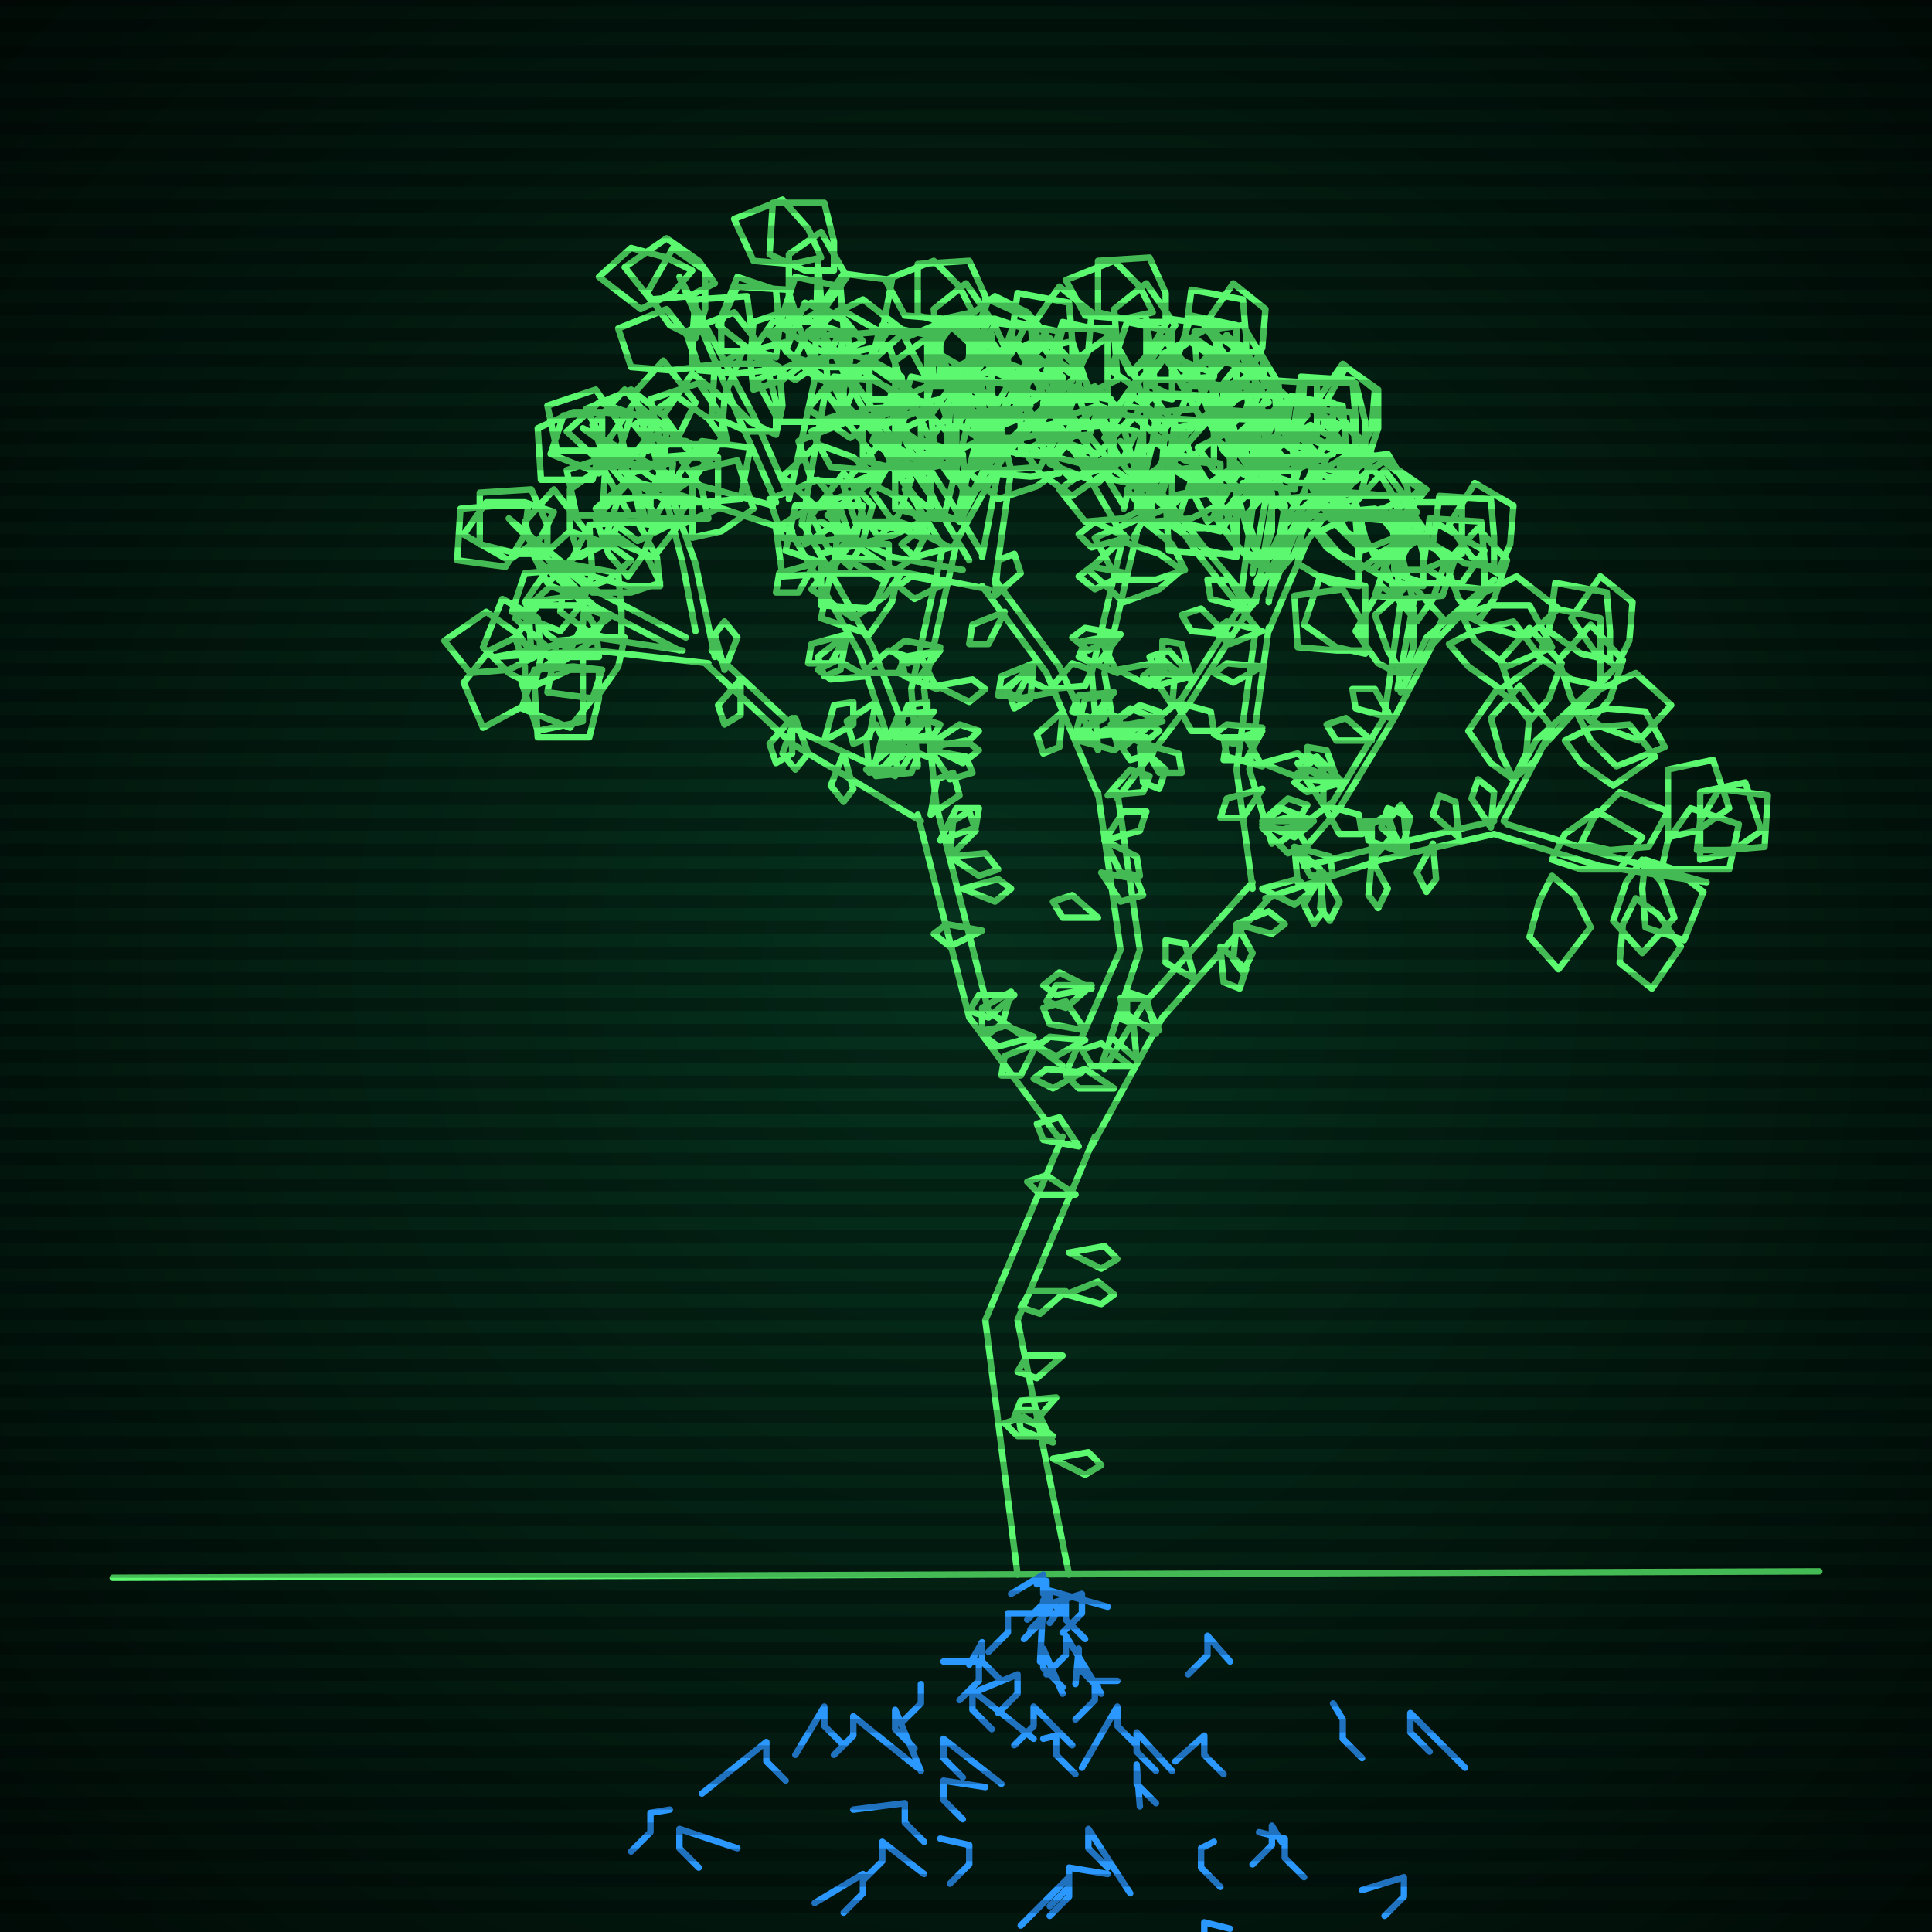
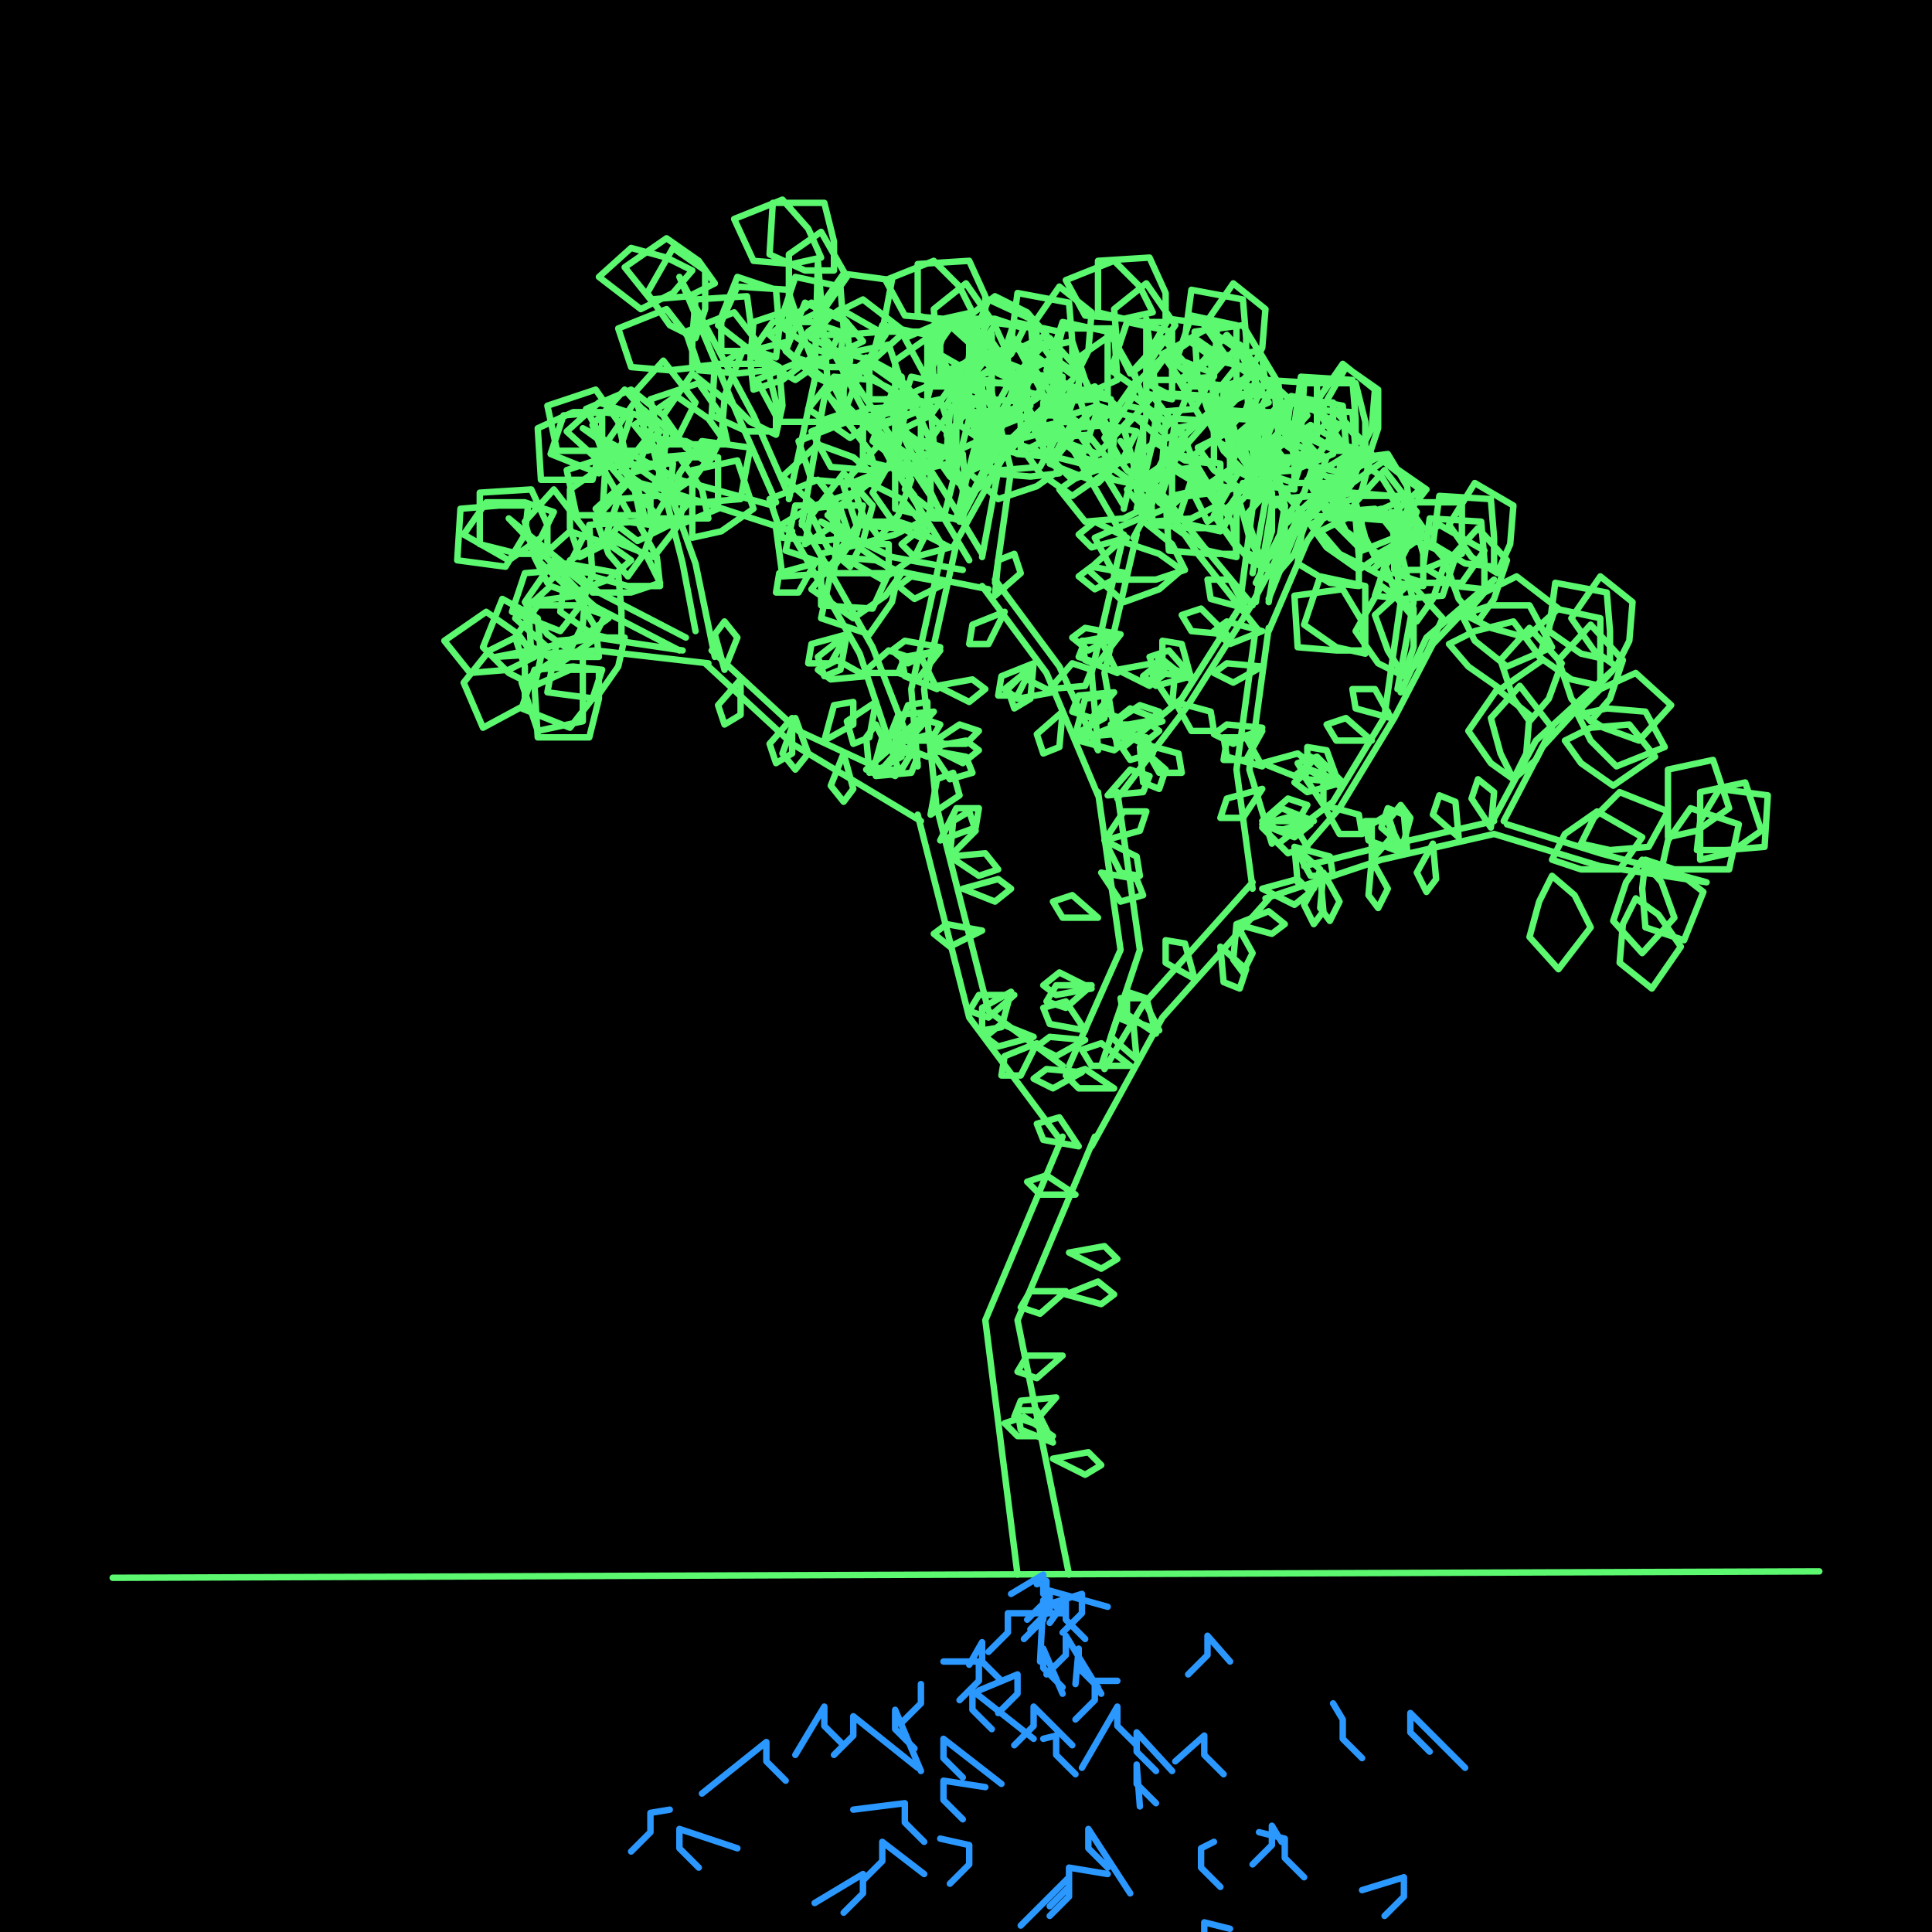
<svg xmlns="http://www.w3.org/2000/svg" width="600" height="600">
  <style>
                @keyframes glow {0 % {opacity: 0.6;}
                3% {opacity: 0.9;} 30% {opacity: 0.6} 70% {opacity: 0.9}}
    
                .flicker {
                animation: glow 3s linear infinite alternate;
                animation-duration: 1.1s;
                animation-delay: 2.0s;
            }
    
    
            </style>
  <defs>
    <radialGradient id="screenGradient" r="100%">
      <stop offset="0%" stop-color="#05321e" />
      <stop offset="90%" stop-color="black" />
    </radialGradient>
  </defs>
  <rect fill="black" width="600" height="600" />
-   <rect className="flicker" fill="url(#screenGradient)" width="600" height="600" />
  <path id="ground-path" className="flicker" style="fill: none;stroke: #5bf870;stroke-width:2px;stroke-linecap:round;stroke-linejoin:round;stroke-miterlimit:4;stroke-dasharray:none" d="M 35 490 L 565 488 " />
  <path id="branch-path" className="flicker" style="fill: none;stroke: #5bf870;stroke-width:2px;stroke-linecap:round;stroke-linejoin:round;stroke-miterlimit:4;stroke-dasharray:none" d="M 316 489 L 306 410 L 330 353 M 340 353 L 316 410 L 332 489 M 330 355 L 301 316 L 285 253 M 291 251 L 307 314 L 330 331 M 286 255 L 246 231 L 219 206 M 221 202 L 248 227 L 278 241 M 220 206 L 185 202 L 154 204 L 185 198 L 212 202 M 211 202 L 184 188 L 158 161 L 186 184 L 213 198 M 216 196 L 212 175 L 202 136 L 216 175 L 222 204 M 279 239 L 267 203 L 245 164 M 249 162 L 271 201 L 285 237 M 246 165 L 209 153 L 181 133 L 211 149 L 240 157 M 241 156 L 230 131 L 211 86 L 234 129 L 245 154 M 245 155 L 253 118 L 254 81 L 257 118 L 249 163 M 285 238 L 283 214 L 293 169 M 297 169 L 287 214 L 291 252 M 293 170 L 277 144 L 257 106 L 281 142 L 293 160 M 293 161 L 301 130 L 301 99 L 305 130 L 297 161 M 298 162 L 309 141 L 333 118 L 311 143 L 296 170 M 332 331 L 348 295 L 341 246 M 347 246 L 354 295 L 342 331 M 341 247 L 325 209 L 305 182 M 309 180 L 329 207 L 341 233 M 307 183 L 277 177 L 255 162 L 277 173 L 299 177 M 301 174 L 292 159 L 275 124 L 296 157 L 305 172 M 305 173 L 310 146 L 307 118 L 314 146 L 309 181 M 341 232 L 339 209 L 349 166 M 353 166 L 343 209 L 347 232 M 349 167 L 334 141 L 314 104 L 338 139 L 349 157 M 349 158 L 356 129 L 356 99 L 360 129 L 353 158 M 354 159 L 364 139 L 387 117 L 366 141 L 352 167 M 349 232 L 367 217 L 386 187 M 388 189 L 369 219 L 347 248 M 385 188 L 390 150 L 387 119 L 394 150 L 389 178 M 390 181 L 399 163 L 421 143 L 401 165 L 388 189 M 343 332 L 355 312 L 389 274 M 395 278 L 361 316 L 339 356 M 389 276 L 384 239 L 390 195 M 394 195 L 388 239 L 395 262 M 391 196 L 372 172 L 348 137 L 374 170 L 389 188 M 390 187 L 395 157 L 392 127 L 399 157 L 394 187 M 394 186 L 402 166 L 424 142 L 406 168 L 394 196 M 397 262 L 414 249 L 431 221 M 433 223 L 416 251 L 403 266 M 430 222 L 435 187 L 432 159 L 439 187 L 434 214 M 435 215 L 443 198 L 464 180 L 445 200 L 433 223 M 405 269 L 429 263 L 464 255 M 464 259 L 429 267 L 393 279 M 463 256 L 477 230 L 501 208 L 479 232 L 467 255 M 468 256 L 497 265 L 530 274 L 497 269 L 464 259 " />
  <path id="leaf-path" className="flicker" style="fill: none;stroke: #5bf870;stroke-width:2px;stroke-linecap:round;stroke-linejoin:round;stroke-miterlimit:4;stroke-dasharray:none" d="M 328 434 L 321 442 L 315 440 L 317 435 L 328 434 M 327 453 L 338 451 L 342 455 L 337 458 L 327 453 M 331 401 L 323 408 L 317 406 L 320 401 L 331 401 M 327 446 L 316 446 L 312 442 L 318 440 L 327 446 M 332 389 L 343 387 L 347 391 L 342 394 L 332 389 M 331 402 L 341 398 L 346 402 L 342 405 L 331 402 M 330 421 L 322 428 L 316 426 L 319 421 L 330 421 M 327 448 L 317 444 L 316 438 L 322 438 L 327 448 M 335 356 L 324 354 L 322 349 L 329 347 L 335 356 M 334 371 L 323 371 L 319 367 L 325 365 L 334 371 M 292 261 L 297 251 L 304 251 L 303 257 L 292 261 M 314 308 L 311 319 L 305 320 L 305 313 L 314 308 M 321 322 L 310 325 L 306 322 L 311 318 L 321 322 M 295 266 L 306 265 L 310 270 L 304 272 L 295 266 M 289 253 L 291 242 L 296 240 L 298 247 L 289 253 M 322 324 L 317 334 L 311 334 L 312 328 L 322 324 M 315 309 L 307 316 L 301 314 L 304 309 L 315 309 M 305 289 L 295 294 L 290 290 L 294 287 L 305 289 M 299 276 L 310 273 L 314 276 L 309 280 L 299 276 M 295 266 L 296 255 L 301 252 L 303 258 L 295 266 M 269 239 L 277 232 L 283 234 L 280 239 L 269 239 M 225 208 L 222 197 L 225 193 L 229 198 L 225 208 M 270 240 L 269 229 L 272 225 L 275 231 L 270 240 M 262 234 L 265 245 L 262 249 L 258 244 L 262 234 M 271 240 L 274 229 L 280 228 L 280 235 L 271 240 M 246 223 L 246 234 L 241 237 L 239 231 L 246 223 M 256 230 L 259 219 L 265 218 L 265 225 L 256 230 M 247 223 L 251 234 L 247 239 L 243 234 L 247 223 M 272 241 L 279 233 L 285 235 L 283 240 L 272 241 M 230 211 L 230 222 L 225 225 L 223 219 L 230 211 M 186 204 L 177 204 L 165 203 L 164 187 L 179 185 L 185 195 L 186 204 M 181 203 L 181 212 L 181 224 L 167 227 L 162 212 L 172 205 L 181 203 M 193 199 L 184 197 L 174 190 L 176 175 L 192 178 L 193 190 L 193 199 M 166 204 L 158 208 L 146 209 L 138 199 L 151 190 L 161 197 L 166 204 M 186 208 L 186 217 L 183 229 L 167 229 L 166 213 L 177 208 L 186 208 M 194 198 L 192 207 L 185 217 L 170 215 L 173 199 L 185 198 L 194 198 M 177 202 L 170 197 L 163 187 L 172 174 L 182 182 L 181 194 L 177 202 M 160 198 L 163 207 L 163 219 L 150 226 L 144 212 L 152 202 L 160 198 M 187 208 L 184 217 L 177 226 L 162 220 L 166 208 L 178 207 L 187 208 M 166 213 L 158 209 L 150 201 L 156 186 L 167 192 L 168 204 L 166 213 M 184 178 L 181 187 L 174 196 L 159 190 L 163 178 L 175 177 L 184 178 M 195 179 L 189 172 L 185 161 L 195 150 L 204 160 L 200 172 L 195 179 M 170 172 L 161 172 L 149 169 L 149 153 L 165 152 L 170 163 L 170 172 M 188 191 L 184 199 L 174 206 L 160 198 L 167 188 L 179 188 L 188 191 M 196 174 L 189 180 L 178 184 L 167 174 L 177 165 L 189 169 L 196 174 M 180 173 L 177 164 L 177 152 L 187 145 L 195 159 L 188 169 L 180 173 M 164 157 L 163 166 L 157 176 L 142 174 L 143 158 L 155 157 L 164 157 M 189 192 L 182 197 L 170 201 L 160 192 L 171 182 L 182 186 L 189 192 M 170 181 L 166 173 L 163 162 L 172 152 L 182 165 L 177 175 L 170 181 M 172 159 L 168 167 L 158 174 L 144 166 L 151 156 L 163 156 L 172 159 M 215 167 L 215 158 L 215 146 L 229 143 L 234 158 L 224 165 L 215 167 M 202 153 L 195 148 L 188 138 L 197 125 L 207 133 L 206 145 L 202 153 M 205 181 L 196 184 L 184 184 L 177 174 L 191 166 L 201 173 L 205 181 M 220 161 L 211 161 L 199 161 L 196 147 L 211 142 L 218 152 L 220 161 M 209 156 L 211 147 L 218 137 L 233 139 L 230 155 L 218 156 L 209 156 M 205 134 L 198 140 L 187 144 L 176 134 L 186 125 L 198 129 L 205 134 M 205 182 L 195 182 L 184 179 L 183 163 L 198 162 L 204 173 L 205 182 M 202 163 L 202 154 L 207 142 L 223 142 L 223 158 L 211 163 L 202 163 M 210 137 L 201 140 L 189 140 L 182 127 L 196 121 L 206 129 L 210 137 M 200 160 L 191 160 L 179 160 L 176 146 L 191 141 L 198 151 L 200 160 M 250 169 L 252 158 L 257 156 L 259 163 L 250 169 M 278 229 L 282 219 L 288 218 L 288 224 L 278 229 M 272 218 L 270 229 L 265 231 L 263 224 L 272 218 M 278 230 L 286 223 L 292 225 L 289 230 L 278 230 M 263 197 L 258 206 L 251 206 L 252 200 L 263 197 M 268 209 L 276 202 L 282 204 L 279 209 L 268 209 M 263 197 L 261 208 L 256 210 L 254 204 L 263 197 M 278 231 L 289 228 L 293 231 L 288 235 L 278 231 M 253 175 L 248 184 L 241 184 L 242 178 L 253 175 M 269 210 L 258 211 L 254 208 L 260 205 L 269 210 M 209 144 L 208 153 L 202 163 L 187 161 L 188 145 L 200 144 L 209 144 M 220 144 L 213 139 L 206 129 L 215 116 L 225 124 L 224 136 L 220 144 M 194 140 L 185 140 L 173 140 L 170 126 L 185 121 L 192 131 L 194 140 M 213 155 L 210 164 L 203 173 L 188 167 L 192 155 L 204 154 L 213 155 M 221 141 L 216 148 L 206 155 L 193 146 L 201 136 L 213 137 L 221 141 M 204 141 L 200 133 L 197 122 L 206 112 L 216 125 L 211 135 L 204 141 M 187 128 L 187 137 L 184 149 L 168 149 L 167 133 L 178 128 L 187 128 M 214 156 L 208 163 L 198 168 L 185 158 L 195 149 L 206 152 L 214 156 M 194 150 L 188 143 L 184 132 L 194 121 L 203 131 L 199 143 L 194 150 M 196 129 L 193 138 L 186 147 L 171 141 L 175 129 L 187 128 L 196 129 M 234 121 L 233 112 L 234 100 L 246 96 L 252 111 L 243 118 L 234 121 M 216 105 L 208 101 L 201 91 L 209 77 L 219 84 L 219 96 L 216 105 M 225 137 L 217 141 L 205 142 L 197 132 L 210 123 L 220 130 L 225 137 M 238 115 L 229 116 L 217 115 L 213 103 L 228 97 L 235 106 L 238 115 M 224 109 L 224 100 L 229 89 L 245 90 L 245 106 L 233 109 L 224 109 M 215 84 L 209 91 L 199 96 L 186 86 L 196 77 L 207 80 L 215 84 M 226 138 L 217 138 L 205 138 L 202 124 L 217 119 L 224 129 L 226 138 M 215 114 L 215 105 L 216 93 L 232 92 L 234 107 L 224 113 L 215 114 M 222 88 L 214 92 L 202 93 L 194 83 L 207 74 L 217 81 L 222 88 M 217 114 L 208 115 L 196 114 L 192 102 L 207 96 L 214 105 L 217 114 M 248 100 L 245 91 L 245 79 L 255 72 L 263 86 L 256 96 L 248 100 M 241 134 L 232 134 L 221 129 L 222 113 L 238 113 L 241 125 L 241 134 M 261 111 L 252 108 L 242 101 L 247 86 L 261 89 L 262 102 L 261 111 M 252 105 L 258 98 L 268 93 L 281 103 L 271 112 L 260 109 L 252 105 M 255 80 L 246 82 L 234 81 L 228 68 L 243 62 L 251 71 L 255 80 M 241 135 L 233 131 L 225 123 L 231 108 L 242 114 L 243 126 L 241 135 M 247 111 L 251 103 L 261 96 L 275 104 L 268 114 L 256 114 L 247 111 M 259 84 L 250 84 L 239 79 L 240 63 L 256 63 L 259 75 L 259 84 M 241 111 L 232 108 L 223 101 L 229 86 L 241 90 L 242 102 L 241 111 M 253 104 L 255 95 L 262 85 L 277 87 L 274 103 L 262 104 L 253 104 M 289 231 L 298 225 L 304 227 L 300 231 L 289 231 M 290 221 L 283 229 L 277 227 L 279 222 L 290 221 M 289 232 L 300 230 L 304 233 L 299 237 L 289 232 M 292 201 L 282 206 L 277 202 L 281 199 L 292 201 M 291 213 L 302 211 L 306 214 L 301 218 L 291 213 M 292 202 L 285 211 L 279 209 L 281 204 L 292 202 M 289 233 L 300 235 L 302 240 L 295 242 L 289 233 M 294 181 L 284 186 L 279 182 L 283 179 L 294 181 M 291 214 L 281 210 L 280 204 L 286 204 L 291 214 M 295 170 L 284 173 L 280 169 L 285 165 L 295 170 M 281 133 L 278 124 L 278 112 L 288 105 L 296 119 L 289 129 L 281 133 M 262 121 L 253 117 L 244 109 L 250 94 L 263 100 L 264 112 L 262 121 M 272 148 L 265 153 L 253 157 L 243 148 L 254 138 L 265 142 L 272 148 M 284 128 L 275 131 L 263 131 L 256 121 L 270 113 L 280 120 L 284 128 M 270 124 L 270 115 L 273 103 L 289 103 L 290 119 L 279 124 L 270 124 M 261 103 L 257 111 L 247 118 L 233 110 L 240 100 L 252 100 L 261 103 M 273 149 L 264 150 L 252 149 L 248 137 L 263 131 L 270 140 L 273 149 M 262 131 L 262 122 L 262 110 L 276 107 L 281 122 L 271 129 L 262 131 M 268 106 L 260 110 L 249 113 L 239 104 L 252 94 L 262 99 L 268 106 M 263 128 L 254 131 L 242 131 L 235 118 L 249 112 L 259 120 L 263 128 M 295 116 L 291 108 L 290 96 L 300 88 L 309 101 L 302 111 L 295 116 M 289 146 L 280 146 L 268 143 L 268 127 L 284 126 L 289 137 L 289 146 M 308 125 L 299 123 L 289 116 L 294 101 L 308 104 L 308 116 L 308 125 M 300 120 L 305 113 L 315 106 L 328 115 L 320 125 L 308 124 L 300 120 M 302 97 L 293 99 L 281 98 L 275 87 L 290 81 L 298 89 L 302 97 M 289 147 L 280 144 L 271 137 L 277 122 L 289 126 L 290 138 L 289 147 M 294 126 L 298 118 L 306 110 L 321 116 L 315 127 L 303 128 L 294 126 M 306 101 L 297 101 L 285 98 L 285 82 L 301 81 L 306 92 L 306 101 M 288 125 L 279 123 L 269 116 L 274 101 L 288 104 L 288 116 L 288 125 M 300 119 L 301 110 L 307 100 L 322 102 L 321 118 L 309 119 L 300 119 M 302 153 L 295 148 L 288 138 L 297 125 L 307 133 L 306 145 L 302 153 M 326 135 L 320 128 L 316 116 L 326 105 L 336 116 L 332 128 L 326 135 M 321 133 L 330 131 L 342 132 L 348 143 L 333 149 L 325 141 L 321 133 M 333 115 L 324 113 L 314 106 L 316 91 L 332 94 L 333 106 L 333 115 M 301 154 L 297 146 L 294 135 L 303 125 L 313 138 L 308 148 L 301 154 M 318 140 L 326 136 L 338 135 L 346 145 L 333 154 L 323 147 L 318 140 M 334 117 L 327 112 L 320 102 L 329 89 L 339 97 L 338 109 L 334 117 M 306 135 L 301 128 L 297 116 L 306 106 L 316 117 L 312 128 L 306 135 M 322 132 L 329 125 L 340 120 L 351 130 L 341 141 L 330 137 L 322 132 M 329 124 L 320 122 L 310 115 L 315 100 L 329 103 L 329 115 L 329 124 M 339 306 L 331 313 L 325 311 L 328 306 L 339 306 M 337 320 L 326 318 L 324 313 L 331 311 L 337 320 M 343 261 L 353 266 L 354 272 L 348 271 L 343 261 M 344 247 L 351 239 L 357 241 L 355 246 L 344 247 M 337 323 L 328 328 L 322 325 L 326 322 L 337 323 M 339 307 L 328 309 L 324 306 L 329 302 L 339 307 M 341 285 L 330 285 L 327 280 L 333 278 L 341 285 M 342 271 L 353 273 L 355 278 L 348 280 L 342 271 M 343 261 L 349 252 L 356 252 L 354 258 L 343 261 M 336 333 L 327 338 L 321 335 L 325 332 L 336 333 M 309 185 L 310 174 L 315 172 L 317 178 L 309 185 M 334 228 L 337 217 L 343 216 L 343 223 L 334 228 M 330 221 L 329 232 L 324 234 L 322 228 L 330 221 M 335 229 L 342 221 L 348 223 L 346 228 L 335 229 M 321 206 L 316 216 L 310 216 L 311 210 L 321 206 M 326 214 L 333 206 L 339 208 L 337 213 L 326 214 M 321 206 L 320 217 L 315 220 L 313 214 L 321 206 M 335 230 L 345 226 L 350 230 L 346 233 L 335 230 M 312 190 L 307 200 L 301 200 L 302 194 L 312 190 M 327 215 L 316 217 L 312 214 L 317 210 L 327 215 M 276 169 L 276 178 L 271 189 L 255 188 L 255 172 L 267 169 L 276 169 M 286 167 L 278 163 L 271 153 L 279 139 L 289 146 L 289 158 L 286 167 M 264 167 L 255 168 L 243 167 L 239 155 L 254 149 L 261 158 L 264 167 M 279 178 L 277 187 L 270 197 L 255 192 L 258 178 L 270 178 L 279 178 M 288 165 L 284 173 L 274 180 L 260 172 L 267 162 L 279 162 L 288 165 M 273 167 L 268 160 L 264 148 L 273 138 L 283 149 L 279 160 L 273 167 M 260 157 L 260 166 L 259 178 L 243 179 L 241 164 L 251 158 L 260 157 M 280 178 L 275 185 L 265 192 L 252 183 L 260 173 L 272 174 L 280 178 M 264 176 L 257 170 L 252 160 L 262 147 L 271 157 L 268 168 L 264 176 M 268 157 L 266 166 L 259 176 L 244 171 L 247 157 L 259 157 L 268 157 M 296 149 L 294 140 L 295 128 L 306 122 L 312 137 L 304 145 L 296 149 M 279 138 L 271 134 L 263 126 L 269 111 L 280 117 L 281 129 L 279 138 M 286 162 L 278 166 L 267 169 L 257 160 L 270 150 L 280 155 L 286 162 M 299 143 L 290 145 L 278 144 L 272 133 L 287 127 L 295 135 L 299 143 M 286 141 L 286 132 L 289 120 L 305 120 L 306 136 L 295 141 L 286 141 M 279 122 L 274 129 L 264 136 L 251 127 L 259 117 L 271 118 L 279 122 M 287 163 L 278 164 L 266 163 L 262 151 L 277 145 L 284 154 L 287 163 M 278 148 L 278 139 L 278 127 L 292 124 L 297 139 L 287 146 L 278 148 M 285 124 L 277 128 L 266 131 L 256 122 L 269 112 L 279 117 L 285 124 M 279 144 L 270 146 L 258 145 L 252 134 L 267 128 L 275 136 L 279 144 M 303 134 L 299 126 L 298 114 L 308 106 L 317 119 L 310 129 L 303 134 M 299 161 L 290 161 L 278 158 L 278 142 L 294 141 L 299 152 L 299 161 M 317 141 L 308 139 L 298 132 L 300 117 L 316 120 L 317 132 L 317 141 M 308 137 L 313 130 L 323 123 L 336 132 L 328 142 L 316 141 L 308 137 M 309 115 L 300 118 L 288 118 L 281 105 L 295 99 L 305 107 L 309 115 M 299 162 L 290 159 L 281 152 L 287 137 L 299 141 L 300 153 L 299 162 M 302 144 L 306 136 L 314 128 L 329 134 L 323 145 L 311 146 L 302 144 M 313 119 L 304 119 L 292 116 L 292 100 L 308 99 L 313 110 L 313 119 M 297 141 L 288 139 L 278 132 L 283 117 L 297 120 L 297 132 L 297 141 M 308 136 L 309 127 L 315 116 L 330 117 L 329 133 L 318 136 L 308 136 M 345 225 L 354 219 L 360 221 L 356 225 L 345 225 M 346 215 L 339 223 L 333 221 L 335 216 L 346 215 M 345 226 L 356 224 L 360 227 L 355 231 L 345 226 M 348 197 L 338 202 L 333 198 L 337 195 L 348 197 M 347 208 L 358 206 L 362 209 L 357 213 L 347 208 M 348 197 L 341 206 L 335 204 L 337 199 L 348 197 M 345 227 L 356 229 L 358 234 L 351 236 L 345 227 M 350 178 L 340 183 L 335 179 L 339 176 L 350 178 M 347 209 L 337 205 L 336 199 L 342 199 L 347 209 M 350 167 L 339 170 L 335 166 L 340 162 L 350 167 M 338 132 L 335 123 L 335 111 L 345 104 L 353 118 L 346 128 L 338 132 M 319 120 L 310 116 L 301 108 L 307 93 L 320 99 L 321 111 L 319 120 M 329 146 L 322 151 L 310 155 L 300 146 L 311 136 L 322 140 L 329 146 M 341 126 L 332 129 L 320 129 L 313 119 L 327 111 L 337 118 L 341 126 M 327 123 L 327 114 L 330 102 L 346 102 L 347 118 L 336 123 L 327 123 M 318 102 L 314 110 L 304 117 L 290 109 L 297 99 L 309 99 L 318 102 M 329 147 L 320 148 L 308 147 L 304 135 L 319 129 L 326 138 L 329 147 M 319 130 L 319 121 L 319 109 L 333 106 L 338 121 L 328 128 L 319 130 M 325 104 L 317 108 L 306 111 L 296 102 L 309 92 L 319 97 L 325 104 M 320 126 L 311 129 L 299 129 L 292 116 L 306 110 L 316 118 L 320 126 M 351 116 L 347 108 L 346 96 L 356 88 L 365 101 L 358 111 L 351 116 M 345 144 L 336 144 L 324 141 L 324 125 L 340 124 L 345 135 L 345 144 M 364 124 L 355 122 L 345 115 L 350 100 L 364 103 L 364 115 L 364 124 M 356 119 L 361 112 L 371 105 L 384 114 L 376 124 L 364 123 L 356 119 M 358 97 L 349 99 L 337 98 L 331 87 L 346 81 L 354 89 L 358 97 M 345 145 L 336 142 L 327 135 L 333 120 L 345 124 L 346 136 L 345 145 M 350 126 L 354 118 L 362 110 L 377 116 L 371 127 L 359 128 L 350 126 M 362 100 L 353 100 L 341 97 L 341 81 L 357 80 L 362 91 L 362 100 M 344 124 L 335 122 L 325 115 L 330 100 L 344 103 L 344 115 L 344 124 M 356 118 L 357 109 L 363 99 L 378 101 L 377 117 L 365 118 L 356 118 M 357 151 L 350 146 L 343 136 L 352 123 L 362 131 L 361 143 L 357 151 M 381 134 L 375 127 L 371 115 L 381 104 L 391 115 L 387 127 L 381 134 M 376 132 L 385 130 L 397 131 L 403 142 L 388 148 L 380 140 L 376 132 M 387 114 L 378 112 L 368 105 L 370 90 L 386 93 L 387 105 L 387 114 M 356 152 L 352 144 L 349 133 L 358 123 L 368 136 L 363 146 L 356 152 M 372 139 L 380 135 L 392 134 L 400 144 L 387 153 L 377 146 L 372 139 M 388 116 L 381 111 L 374 101 L 383 88 L 393 96 L 392 108 L 388 116 M 361 134 L 356 127 L 352 115 L 361 105 L 371 116 L 367 127 L 361 134 M 377 131 L 384 124 L 395 119 L 406 129 L 396 140 L 385 136 L 377 131 M 384 122 L 375 120 L 365 113 L 370 98 L 384 101 L 384 113 L 384 122 M 361 224 L 350 227 L 346 224 L 351 220 L 361 224 M 355 231 L 366 234 L 367 240 L 360 240 L 355 231 M 370 210 L 359 209 L 357 204 L 363 202 L 370 210 M 365 218 L 376 221 L 377 227 L 370 227 L 365 218 M 370 210 L 359 213 L 355 210 L 360 206 L 370 210 M 354 232 L 362 239 L 360 245 L 355 243 L 354 232 M 381 197 L 370 196 L 367 191 L 373 189 L 381 197 M 364 219 L 358 210 L 360 204 L 365 208 L 364 219 M 387 189 L 376 186 L 375 180 L 382 180 L 387 189 M 370 211 L 361 206 L 361 199 L 367 200 L 370 211 M 383 136 L 379 128 L 376 117 L 385 107 L 395 120 L 390 130 L 383 136 M 379 164 L 370 164 L 358 163 L 357 147 L 372 145 L 378 155 L 379 164 M 397 144 L 388 143 L 378 137 L 380 122 L 396 123 L 397 135 L 397 144 M 388 139 L 392 131 L 402 124 L 416 132 L 409 142 L 397 142 L 388 139 M 389 117 L 380 120 L 368 120 L 361 110 L 375 102 L 385 109 L 389 117 M 379 165 L 370 163 L 360 156 L 365 141 L 379 144 L 379 156 L 379 165 M 382 146 L 385 137 L 392 128 L 407 134 L 403 146 L 391 147 L 382 146 M 393 120 L 384 120 L 372 119 L 371 103 L 386 101 L 392 111 L 393 120 M 377 144 L 368 143 L 358 137 L 360 122 L 376 123 L 377 135 L 377 144 M 388 138 L 388 129 L 393 118 L 409 119 L 409 135 L 397 138 L 388 138 M 392 174 L 384 170 L 377 160 L 385 146 L 395 153 L 395 165 L 392 174 M 415 157 L 409 150 L 405 139 L 415 128 L 424 138 L 420 150 L 415 157 M 411 155 L 420 153 L 432 154 L 438 165 L 423 171 L 415 163 L 411 155 M 421 139 L 412 138 L 402 132 L 404 117 L 420 118 L 421 130 L 421 139 M 392 175 L 388 167 L 385 156 L 394 146 L 404 159 L 399 169 L 392 175 M 407 163 L 415 159 L 427 158 L 435 168 L 422 177 L 412 170 L 407 163 M 422 141 L 415 136 L 408 126 L 417 113 L 427 121 L 426 133 L 422 141 M 396 157 L 390 150 L 386 138 L 396 127 L 406 138 L 402 150 L 396 157 M 412 154 L 418 147 L 428 142 L 441 152 L 431 161 L 420 158 L 412 154 M 418 147 L 409 145 L 399 138 L 401 123 L 417 126 L 418 138 L 418 147 M 353 329 L 345 322 L 347 316 L 352 318 L 353 329 M 384 287 L 389 296 L 386 302 L 383 298 L 384 287 M 392 276 L 403 273 L 407 277 L 402 281 L 392 276 M 351 331 L 339 331 L 336 326 L 342 324 L 351 331 M 360 320 L 349 316 L 348 310 L 355 310 L 360 320 M 371 304 L 362 299 L 362 292 L 368 293 L 371 304 M 379 294 L 387 301 L 385 307 L 380 305 L 379 294 M 384 287 L 394 283 L 399 287 L 395 290 L 384 287 M 346 338 L 335 338 L 331 334 L 337 332 L 346 338 M 359 321 L 350 315 L 350 308 L 356 310 L 359 321 M 392 255 L 400 248 L 406 250 L 403 255 L 392 255 M 392 245 L 386 254 L 379 254 L 381 248 L 392 245 M 392 256 L 403 253 L 407 256 L 402 260 L 392 256 M 392 226 L 383 231 L 377 228 L 381 225 L 392 226 M 392 237 L 403 234 L 407 237 L 402 241 L 392 237 M 392 227 L 387 236 L 380 236 L 381 230 L 392 227 M 392 257 L 403 258 L 406 263 L 400 265 L 392 257 M 392 207 L 383 212 L 377 209 L 381 206 L 392 207 M 392 238 L 381 235 L 380 229 L 387 229 L 392 238 M 392 196 L 382 200 L 377 196 L 381 193 L 392 196 M 375 162 L 371 154 L 370 142 L 380 134 L 389 147 L 382 157 L 375 162 M 355 151 L 346 149 L 336 142 L 341 127 L 355 130 L 355 142 L 355 151 M 367 177 L 360 183 L 349 187 L 338 177 L 348 168 L 360 172 L 367 177 M 378 157 L 370 161 L 358 162 L 350 152 L 363 143 L 373 150 L 378 157 M 364 154 L 364 145 L 365 133 L 381 130 L 383 145 L 373 152 L 364 154 M 353 134 L 349 142 L 341 150 L 326 144 L 332 133 L 344 132 L 353 134 M 368 177 L 359 180 L 347 180 L 340 167 L 354 161 L 364 169 L 368 177 M 355 161 L 353 152 L 354 140 L 367 134 L 373 149 L 364 157 L 355 161 M 360 136 L 353 142 L 341 146 L 330 136 L 341 126 L 353 130 L 360 136 M 357 157 L 349 161 L 337 162 L 329 152 L 342 143 L 352 150 L 357 157 M 388 144 L 384 136 L 381 125 L 390 115 L 400 128 L 395 138 L 388 144 M 384 172 L 375 172 L 363 171 L 362 155 L 377 153 L 383 163 L 384 172 M 402 152 L 393 151 L 382 145 L 383 130 L 399 131 L 402 142 L 402 152 M 393 147 L 397 139 L 407 132 L 421 140 L 414 150 L 402 150 L 393 147 M 394 125 L 385 129 L 373 130 L 366 118 L 379 110 L 389 117 L 394 125 M 384 173 L 375 171 L 365 164 L 370 149 L 384 152 L 384 164 L 384 173 M 387 154 L 390 145 L 397 136 L 412 142 L 408 154 L 396 155 L 387 154 M 398 128 L 389 128 L 377 127 L 376 111 L 391 109 L 397 119 L 398 128 M 382 152 L 373 151 L 363 145 L 365 130 L 381 131 L 382 143 L 382 152 M 393 146 L 393 137 L 398 125 L 414 125 L 414 141 L 402 146 L 393 146 M 396 178 L 388 174 L 380 164 L 386 150 L 399 157 L 399 169 L 396 178 M 419 160 L 412 154 L 407 144 L 417 131 L 426 141 L 423 152 L 419 160 M 414 157 L 423 154 L 435 154 L 442 164 L 428 172 L 418 165 L 414 157 M 424 140 L 415 140 L 404 135 L 405 119 L 421 119 L 424 131 L 424 140 M 396 179 L 391 172 L 387 160 L 396 150 L 406 161 L 402 172 L 396 179 M 410 165 L 418 161 L 429 158 L 439 167 L 426 177 L 416 172 L 410 165 M 425 142 L 417 138 L 410 128 L 418 114 L 428 121 L 428 133 L 425 142 M 400 160 L 394 153 L 390 142 L 400 131 L 409 141 L 405 153 L 400 160 M 415 157 L 420 150 L 430 143 L 443 152 L 435 162 L 423 161 L 415 157 M 421 149 L 412 148 L 402 142 L 404 127 L 420 128 L 421 140 L 421 149 M 408 255 L 397 258 L 393 255 L 398 251 L 408 255 M 402 263 L 413 266 L 414 272 L 407 272 L 402 263 M 417 243 L 406 242 L 403 237 L 409 235 L 417 243 M 411 250 L 422 253 L 423 259 L 416 259 L 411 250 M 417 243 L 406 246 L 402 243 L 407 239 L 417 243 M 402 263 L 410 270 L 408 276 L 403 274 L 402 263 M 426 230 L 415 230 L 412 225 L 418 223 L 426 230 M 411 250 L 405 241 L 407 235 L 411 239 L 411 250 M 432 223 L 421 220 L 420 214 L 427 214 L 432 223 M 416 244 L 406 239 L 406 232 L 412 233 L 416 244 M 428 175 L 424 167 L 421 156 L 430 146 L 440 159 L 435 169 L 428 175 M 424 202 L 415 202 L 403 201 L 402 185 L 417 183 L 423 193 L 424 202 M 442 182 L 433 181 L 422 175 L 423 160 L 439 161 L 442 172 L 442 182 M 433 178 L 437 170 L 447 163 L 461 171 L 454 181 L 442 181 L 433 178 M 434 156 L 425 160 L 413 161 L 406 149 L 419 141 L 429 148 L 434 156 M 424 203 L 415 201 L 405 194 L 410 179 L 424 182 L 424 194 L 424 203 M 427 185 L 430 176 L 437 167 L 452 173 L 448 185 L 436 186 L 427 185 M 438 160 L 429 160 L 417 159 L 416 143 L 431 141 L 437 151 L 438 160 M 422 182 L 413 181 L 403 175 L 405 160 L 421 161 L 422 173 L 422 182 M 433 177 L 433 168 L 438 156 L 454 156 L 454 172 L 442 177 L 433 177 M 436 210 L 428 206 L 421 196 L 429 182 L 439 189 L 439 201 L 436 210 M 459 193 L 453 186 L 449 175 L 459 164 L 468 174 L 464 186 L 459 193 M 454 191 L 463 188 L 475 188 L 482 201 L 468 207 L 458 199 L 454 191 M 464 176 L 455 175 L 445 169 L 447 154 L 463 155 L 464 167 L 464 176 M 436 210 L 431 202 L 427 191 L 438 181 L 448 192 L 443 203 L 436 210 M 450 200 L 458 196 L 470 193 L 479 205 L 466 214 L 456 207 L 450 200 M 465 178 L 457 173 L 450 163 L 458 150 L 470 157 L 469 169 L 465 178 M 440 193 L 434 186 L 430 175 L 440 164 L 449 174 L 445 186 L 440 193 M 455 191 L 461 184 L 471 179 L 484 189 L 474 198 L 463 195 L 455 191 M 461 183 L 452 182 L 442 176 L 444 161 L 460 162 L 461 174 L 461 183 M 411 271 L 416 280 L 413 286 L 410 282 L 411 271 M 437 264 L 429 257 L 431 251 L 436 253 L 437 264 M 426 267 L 431 276 L 428 282 L 425 278 L 426 267 M 436 265 L 425 261 L 424 255 L 431 255 L 436 265 M 410 272 L 411 283 L 408 287 L 405 281 L 410 272 M 453 260 L 445 253 L 447 247 L 452 249 L 453 260 M 426 267 L 426 256 L 431 253 L 433 259 L 426 267 M 463 257 L 457 248 L 459 242 L 464 246 L 463 257 M 435 265 L 431 255 L 435 250 L 438 254 L 435 265 M 445 262 L 446 273 L 443 277 L 440 271 L 445 262 M 470 242 L 463 237 L 456 227 L 465 214 L 475 222 L 474 234 L 470 242 M 494 224 L 488 217 L 484 205 L 494 194 L 504 205 L 500 217 L 494 224 M 490 222 L 499 220 L 511 221 L 517 232 L 502 238 L 494 230 L 490 222 M 500 205 L 491 203 L 481 196 L 483 181 L 499 184 L 500 196 L 500 205 M 470 242 L 466 234 L 463 223 L 472 213 L 482 226 L 477 236 L 470 242 M 486 230 L 494 226 L 506 225 L 514 235 L 501 244 L 491 237 L 486 230 M 502 207 L 495 202 L 488 192 L 497 179 L 507 187 L 506 199 L 502 207 M 475 224 L 470 217 L 466 205 L 475 195 L 485 206 L 481 217 L 475 224 M 490 221 L 497 214 L 508 209 L 519 219 L 509 230 L 498 226 L 490 221 M 497 213 L 488 211 L 478 204 L 483 189 L 497 192 L 497 204 L 497 213 M 510 267 L 516 274 L 520 285 L 510 296 L 501 286 L 505 274 L 510 267 M 528 267 L 528 258 L 528 246 L 542 243 L 547 258 L 537 265 L 528 267 M 482 267 L 486 259 L 496 252 L 510 260 L 503 270 L 491 270 L 482 267 M 508 279 L 515 284 L 522 294 L 513 307 L 503 299 L 504 287 L 508 279 M 527 264 L 528 255 L 534 245 L 549 247 L 548 263 L 536 264 L 527 264 M 491 262 L 495 254 L 503 246 L 518 252 L 512 263 L 500 264 L 491 262 M 511 267 L 520 270 L 529 277 L 523 292 L 511 288 L 510 276 L 511 267 M 518 260 L 518 251 L 518 239 L 532 236 L 537 251 L 527 258 L 518 260 M 482 272 L 489 278 L 494 288 L 484 301 L 475 291 L 478 280 L 482 272 M 516 270 L 518 261 L 525 251 L 540 256 L 537 270 L 525 270 L 516 270 " />
  <path id="root-path" className="flicker" style="fill: none;stroke: #2b98ff;stroke-width:2px;stroke-linecap:round;stroke-linejoin:round;stroke-miterlimit:4;stroke-dasharray:none" d="M 314 495 L 324 489 L 324 495 L 330 501 M 322 492 L 325 491 L 325 497 L 319 503 M 344 499 L 326 494 L 326 500 L 320 506 M 323 516 L 324 497 L 324 503 L 318 509 M 326 504 L 331 497 L 331 503 L 337 509 M 323 499 L 336 495 L 336 501 L 330 507 M 330 501 L 313 501 L 313 507 L 307 513 M 342 526 L 331 508 L 331 514 L 325 520 M 330 526 L 324 512 L 324 518 L 330 524 M 334 523 L 335 512 L 335 518 L 341 524 M 301 517 L 305 510 L 305 516 L 311 522 M 304 525 L 316 520 L 316 526 L 310 532 M 293 516 L 304 516 L 304 522 L 298 528 M 347 522 L 340 522 L 340 528 L 334 534 M 333 542 L 321 530 L 321 536 L 315 542 M 321 540 L 302 525 L 302 531 L 308 537 M 336 549 L 347 530 L 347 536 L 353 542 M 324 540 L 328 539 L 328 545 L 334 551 M 286 528 L 286 523 L 286 529 L 280 535 M 382 516 L 375 508 L 375 514 L 369 520 M 364 550 L 353 538 L 353 544 L 359 550 M 311 554 L 293 540 L 293 546 L 299 552 M 286 550 L 278 531 L 278 537 L 284 543 M 354 561 L 353 548 L 353 554 L 359 560 M 365 547 L 374 539 L 374 545 L 380 551 M 306 555 L 293 553 L 293 559 L 299 565 M 285 549 L 265 533 L 265 539 L 259 545 M 351 588 L 338 568 L 338 574 L 344 580 M 247 545 L 256 530 L 256 536 L 262 542 M 265 562 L 281 560 L 281 566 L 287 572 M 292 571 L 301 573 L 301 579 L 295 585 M 344 582 L 332 580 L 332 586 L 326 592 M 317 598 L 332 583 L 332 589 L 326 595 M 377 572 L 373 574 L 373 580 L 379 586 M 287 582 L 274 572 L 274 578 L 268 584 M 218 557 L 238 541 L 238 547 L 244 553 M 414 529 L 417 534 L 417 540 L 423 546 M 398 572 L 395 567 L 395 573 L 389 579 M 253 591 L 268 582 L 268 588 L 262 594 M 391 569 L 399 571 L 399 577 L 405 583 M 382 599 L 374 597 L 374 603 L 368 609 M 338 623 L 324 611 L 324 617 L 318 623 M 455 549 L 438 532 L 438 538 L 444 544 M 334 635 L 324 617 L 324 623 L 330 629 M 295 630 L 290 616 L 290 622 L 296 628 M 345 632 L 347 621 L 347 627 L 353 633 M 229 574 L 211 568 L 211 574 L 217 580 M 253 623 L 254 604 L 254 610 L 248 616 M 281 631 L 287 624 L 287 630 L 293 636 M 423 587 L 436 583 L 436 589 L 430 595 M 208 562 L 202 563 L 202 569 L 196 575 " />
  <g id="stripes">
-     <path id="stripe-path" style="stroke: rgba(0, 0, 0, 0.25);stroke-width:4px;" d="M 0,0 L 600,0 M 0,8 L 600,8 M 0,16 L 600,16 M 0,24 L 600,24 M 0,32 L 600,32 M 0,40 L 600,40 M 0,48 L 600,48 M 0,56 L 600,56 M 0,64 L 600,64 M 0,72 L 600,72 M 0,80 L 600,80 M 0,88 L 600,88 M 0,96 L 600,96 M 0,104 L 600,104 M 0,112 L 600,112 M 0,120 L 600,120 M 0,128 L 600,128 M 0,136 L 600,136 M 0,144 L 600,144 M 0,152 L 600,152 M 0,160 L 600,160 M 0,168 L 600,168 M 0,176 L 600,176 M 0,184 L 600,184 M 0,192 L 600,192 M 0,200 L 600,200 M 0,208 L 600,208 M 0,216 L 600,216 M 0,224 L 600,224 M 0,232 L 600,232 M 0,240 L 600,240 M 0,248 L 600,248 M 0,256 L 600,256 M 0,264 L 600,264 M 0,272 L 600,272 M 0,280 L 600,280 M 0,288 L 600,288 M 0,296 L 600,296 M 0,304 L 600,304 M 0,312 L 600,312 M 0,320 L 600,320 M 0,328 L 600,328 M 0,336 L 600,336 M 0,344 L 600,344 M 0,352 L 600,352 M 0,360 L 600,360 M 0,368 L 600,368 M 0,376 L 600,376 M 0,384 L 600,384 M 0,392 L 600,392 M 0,400 L 600,400 M 0,408 L 600,408 M 0,416 L 600,416 M 0,424 L 600,424 M 0,432 L 600,432 M 0,440 L 600,440 M 0,448 L 600,448 M 0,456 L 600,456 M 0,464 L 600,464 M 0,472 L 600,472 M 0,480 L 600,480 M 0,488 L 600,488 M 0,496 L 600,496 M 0,504 L 600,504 M 0,512 L 600,512 M 0,520 L 600,520 M 0,528 L 600,528 M 0,536 L 600,536 M 0,544 L 600,544 M 0,552 L 600,552 M 0,560 L 600,560 M 0,568 L 600,568 M 0,576 L 600,576 M 0,584 L 600,584 M 0,592 L 600,592 z" />
-   </g>
+     </g>
</svg>